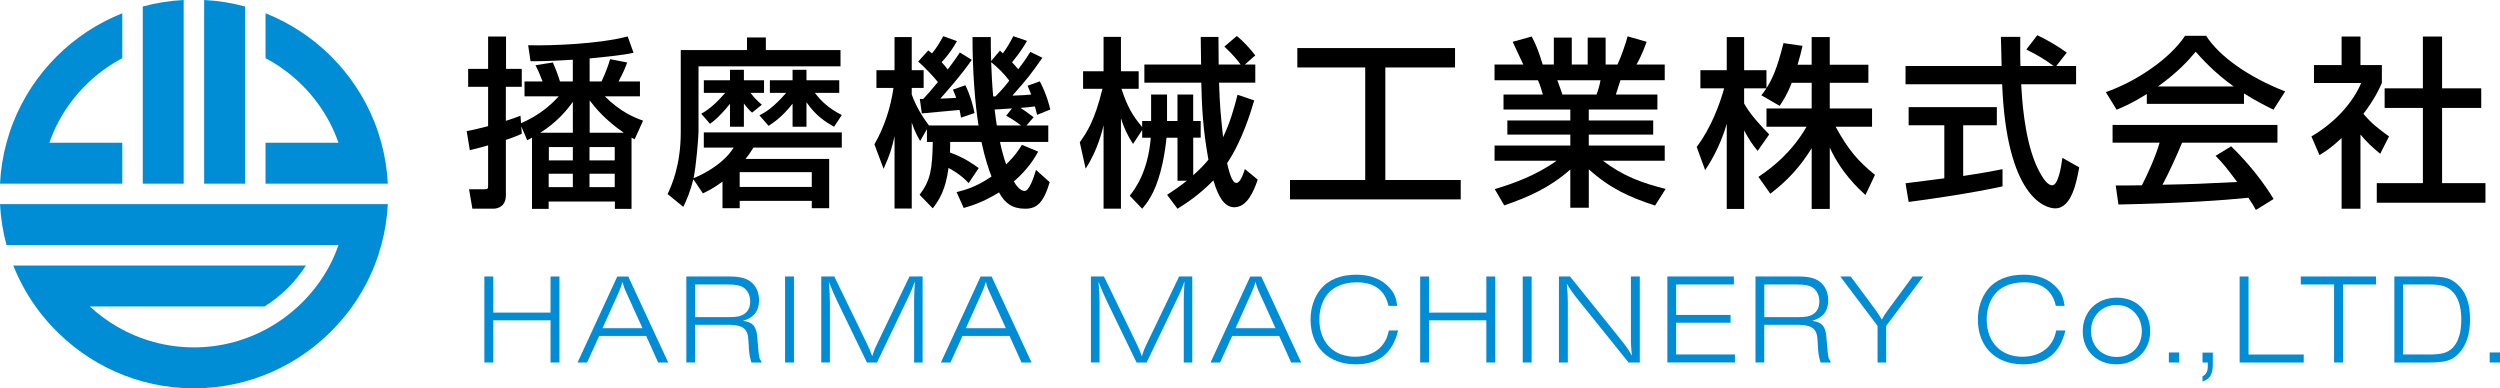
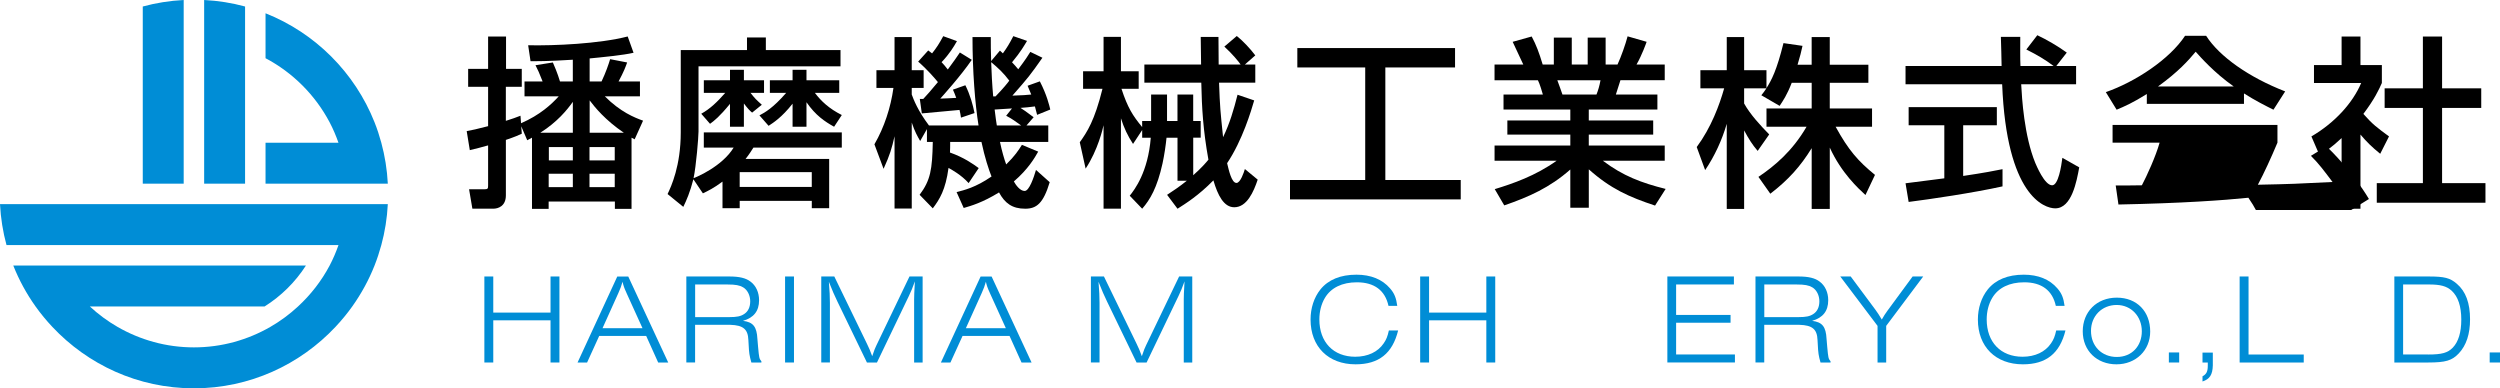
<svg xmlns="http://www.w3.org/2000/svg" id="_レイヤー_2" data-name="レイヤー 2" viewBox="0 0 1030 160">
  <defs>
    <style>
      .cls-1 {
        fill: #008dd6;
      }
    </style>
  </defs>
  <g id="_レイヤー_1-2" data-name="レイヤー 1">
    <g>
      <path d="M214.75,51.99l.23,3.09c-1.28.6-2.56,1.21-6.56,2.56v22.84c0,4.52-3.24,5.5-5.2,5.5h-8.6l-1.36-7.99h6.18c1.58,0,1.66-.3,1.66-1.58v-16.51c-2.94.83-4.98,1.36-7.54,1.96l-1.28-7.84c2.41-.45,3.85-.75,8.82-2.04v-16.21h-8.22v-7.39h8.22v-13.34h7.39v13.34h6.48v7.39h-6.56v14.02c2.71-.83,4.07-1.36,6.03-2.11l.23,3.09c7.84-3.39,12.59-7.84,15.53-11.08h-14.1v-6.11h7.46c-1.43-3.62-1.88-4.67-2.94-6.71l7.16-1.13c.45.98,1.96,4.52,2.94,7.84h5.28v-8.97c-10.78.68-14.63.6-17.42.6l-.98-6.56c10.71.23,29.33-.6,41.01-3.62l2.41,6.71c-4,.98-13.35,1.88-18.09,2.34v9.5h4.9c1.73-3.62,2.94-7.16,3.54-9.2l7.01,1.36c-.6,1.73-1.36,3.77-3.54,7.84h8.82v6.11h-14.48c6.48,6.48,12.21,8.75,15.76,10.03l-3.47,7.69c-.75-.38-.98-.53-1.28-.68v29.33h-6.86v-3.02h-27.29v3.02h-6.86v-29.33c-.53.3-.75.45-1.96,1.06l-2.49-5.81ZM236.01,54.7v-12.74c-2.41,3.39-6.41,8.29-13.42,12.74h13.42ZM226.06,71.59v5.5h9.95v-5.5h-9.95ZM226.13,60.58v5.5h9.88v-5.5h-9.88ZM242.87,60.58v5.5h10.4v-5.5h-10.4ZM242.87,71.59v5.5h10.4v-5.5h-10.4ZM242.94,54.7h14.1c-7.77-5.28-11.99-10.55-14.1-13.34v13.34Z" />
      <path d="M297.66,74.83c-3.62,2.71-6.03,3.85-8.07,4.83l-3.92-5.81c-1.36,5.35-2.87,8.75-4.15,11.38l-6.48-5.28c1.51-3.17,5.43-11.61,5.43-25.41V20.63h27.29v-5.2h7.77v5.2h30.76v6.71h-58.5v26.84c0,2.34-.98,14.25-2.04,19.23,1.21-.45,11.76-4.83,16.51-12.59h-12.29v-6.26h56.85v6.26h-36.41c-.83,1.28-1.58,2.56-3.24,4.67h34.45v20.28h-7.16v-3.02h-29.7v3.02h-7.09v-10.93ZM288.92,46.86c3.69-2.04,6.63-4.9,9.88-8.6h-8.82v-5.2h10.78v-4.3h5.73v4.3h8.29v5.2h-5.58c2.04,2.56,2.26,2.71,4.67,4.9l-4,3.24c-.98-.83-1.73-1.58-3.39-3.77v9.58h-5.73v-9.42c-4.37,5.35-6.56,7.01-8.22,8.22l-3.62-4.15ZM304.75,70.91v6.11h29.7v-6.11h-29.7ZM312.89,47.54c2.26-1.21,5.5-2.94,11.01-9.27h-6.71v-5.2h9.35v-4.3h5.73v4.3h13.5v5.2h-10.03c2.49,3.32,5.81,6.48,11.08,9.12l-3.17,4.83c-3.92-2.19-7.62-4.67-11.38-10.1v10.1h-5.73v-9.5c-4.45,5.65-7.92,7.84-9.88,9.12l-3.77-4.3Z" />
      <path d="M399.08,75.44c-3.02-3.39-7.16-5.65-8.29-6.26-1.21,9.05-3.69,12.97-6.48,16.66l-5.43-5.58c4.52-6.03,5.2-10.4,5.43-21.79h-2.41v-5.28l-2.79,4.9c-1.13-1.96-2.26-3.92-3.47-7.61v35.43h-7.09v-29.78c-1.13,4.98-1.88,7.62-4.52,13.42l-3.77-10.1c4.07-7.01,6.71-15.15,7.84-23.22h-7.01v-7.31h7.46v-13.65h7.09v13.65h4.9v7.31h-4.9v2.71c.75,2.04,2.49,6.63,7.09,12.74h20.43c-1.43-8.82-2.49-22.24-2.49-36.41h7.54c0,3.47,0,5.43.15,9.88l3.62-4.3c.68.68.9.83,1.21,1.13,1.66-2.26,2.79-4.15,4.3-7.09l5.65,1.96c-1.13,1.88-2.56,4.45-6.18,8.82.9.98,1.66,1.73,2.56,2.87,3.02-4,4.15-5.81,4.98-7.16l4.98,2.41c-5.13,7.31-5.81,8.14-12.37,15.61,4.37-.15,5.65-.23,7.77-.45-.68-1.66-.98-2.41-1.51-3.62l5.05-1.81c2.94,5.73,3.85,9.8,4.3,11.61l-5.43,2.19c-.53-2.19-.68-2.64-.9-3.47-1.96.3-4.15.45-5.96.6,1.58.98,1.96,1.28,5.43,3.85l-2.94,3.39h8.97v6.79h-19.9c.75,3.62,1.81,7.31,2.56,9.27,3.69-3.62,5.05-5.81,6.48-8.07l6.71,2.79c-1.43,2.56-4.15,7.24-10.03,12.29.83,1.51,2.56,3.92,4.45,3.92s3.77-5.58,4.67-8.67l5.65,5.05c-2.64,8.75-5.43,10.93-10.1,10.93-5.35,0-8.37-2.26-10.78-6.71-6.86,4.22-11.46,5.5-14.55,6.41l-2.94-6.56c3.02-.75,7.84-1.88,14.4-6.41-1.13-2.79-2.79-7.84-4.15-14.25h-12.89c0,1.81,0,2.79-.08,4.37,5.73,2.04,9.35,4.6,11.84,6.41l-4.15,6.18ZM380.39,40.76c1.43-1.51,3.09-3.39,6.03-6.94-1.13-1.36-4.07-4.9-8.14-8.44l4.15-4.6c.68.53,1.21.9,1.58,1.21,1.81-2.26,2.94-4,4.6-7.09l5.65,2.04c-1.28,2.26-3.02,5.2-6.33,8.67.83.9,1.58,1.73,2.56,3.02,2.64-3.54,3.69-5.13,4.98-7.01l4.9,3.02c-4.45,6.56-12.36,15.3-12.97,15.98,1.88-.08,4.75-.15,6.56-.3-.53-1.43-.83-2.26-1.36-3.39l5.13-1.81c2.04,4.15,3.09,8.07,3.77,11.46l-5.58,1.88c-.15-1.13-.3-1.88-.6-3.17-.3,0-14.25,1.28-15.53,1.43l-.83-5.96h1.43ZM415.82,33.22c-2.34-3.17-4.83-5.43-7.46-7.61.08,3.39.45,10.03.83,14.1h.98c3.39-3.54,4.83-5.35,5.65-6.48ZM416.95,44.68c-.9.08-6.79.45-7.16.45.3,2.71.75,5.65.9,6.56h10.03c-2.64-1.88-3.62-2.64-6.18-4l2.41-3.02Z" />
      <path d="M491.61,56.74v15.46c3.54-3.17,5.28-5.2,6.26-6.41-2.19-12.21-2.71-21.11-2.94-31.74h-23.45v-7.46h23.37c-.08-3.62-.08-4.37-.15-11.38h7.31c0,.75.08,9.95.08,11.38h9.05c-.75-1.13-3.39-4.37-6.71-7.39l5.13-4.37c2.49,1.96,5.65,5.35,7.62,7.99l-4.3,3.77h4.3v7.46h-14.93c.38,10.4.53,11.61,1.66,22.47,2.79-5.81,4.37-11.23,5.96-17.49l6.86,2.34c-1.21,4.15-4.83,16.44-11.16,25.86.68,2.79,1.81,8.14,3.85,8.14,1.66,0,3.09-4.45,3.47-5.73l5.28,4.37c-1.66,4.98-4.45,11.38-9.65,11.38-4.3,0-6.79-4.9-8.6-11.08-6.11,6.26-11.46,9.57-14.78,11.69l-4.3-5.73c2.41-1.58,5.05-3.32,8.14-5.81h-3.85v-17.72h-4.52c-.3,3.02-.9,7.16-1.66,10.63-2.19,9.95-5.13,14.93-8.37,18.62l-5.13-5.35c2.04-2.56,7.54-9.73,8.67-23.9h-3.54v-3.17l-3.77,5.73c-2.19-3.32-3.77-6.71-4.98-10.56v37.24h-7.16v-34.38c-.3,1.36-2.34,10.25-7.39,17.87l-2.41-10.86c3.02-4.22,6.11-8.9,9.35-22.02h-7.99v-7.24h8.44v-14.17h7.16v14.17h7.31v7.24h-7.09c2.56,7.77,4.6,11.01,8.52,15.76v-2.49h3.69v-10.93h6.56v10.93h4.3v-10.93h6.48v10.93h3.09v6.86h-3.09Z" />
      <path d="M534.49,19.8h64.99v7.99h-28.72v46.37h31.06v7.99h-70.34v-7.99h30.99V27.79h-27.97v-7.99Z" />
      <path d="M615.84,77.92c7.46-2.26,16.81-5.5,25.48-11.69h-25.56v-6.26h31.21v-4.52h-25.94v-5.81h25.94v-4.52h-27.52v-6.18h16.21c-.23-.83-1.28-4.45-2.04-5.88h-17.87v-6.48h11.84c-.53-1.13-2.94-6.26-4.37-9.35l7.84-2.19c1.88,3.54,3.02,6.56,4.52,11.54h4.6v-11.08h7.39v11.08h6.56v-11.08h7.39v11.08h4.9c1.43-3.09,3.32-8.37,4.15-11.61l7.84,2.26c-.23.68-1.88,5.35-4.15,9.35h11.61v6.48h-18.25c-.23.83-1.58,4.98-1.88,5.88h17.11v6.18h-28.27v4.52h26.54v5.81h-26.54v4.52h31.29v6.26h-25.48c8.29,6.26,15.91,9.12,25.86,11.61l-4.37,6.86c-10.63-3.54-18.24-6.86-27.29-14.93v15.83h-7.62v-15.76c-8.44,7.46-17.11,11.31-27.22,14.78l-3.92-6.71ZM641.62,33.07c.38.9,1.81,5.05,2.11,5.88h14.02c.68-1.73,1.21-3.47,1.66-5.88h-17.79Z" />
      <path d="M738.19,34.12c-1.96,5.05-3.54,7.31-4.98,9.5l-7.54-4.37c.6-.75,1.43-1.81,2.11-2.87h-9.2v6.26c2.56,4.6,6.86,9.2,10.33,12.74l-4.75,6.79c-2.26-2.64-3.62-4.83-5.58-8.44v32.34h-7.16v-35.06c-1.96,6.71-4.98,13.27-8.9,19.07l-3.47-9.5c5.96-8.07,9.35-17.27,11.31-24.2h-9.8v-7.46h10.86v-13.65h7.16v13.65h9.2v7.39c2.11-3.32,4.22-7.31,7.01-18.55l7.84,1.13c-.45,2.11-1.06,4.6-2.04,7.77h5.81v-11.38h7.46v11.38h15.91v7.46h-15.91v10.56h17.42v7.54h-15c5.28,9.65,9.27,14.17,16.21,19.83l-3.92,8.29c-2.79-2.56-9.88-8.97-14.7-19.53v25.26h-7.46v-25.03c-4.6,7.46-9.5,12.97-17.04,18.77l-4.9-6.94c6.63-4.45,14.02-10.63,19.83-20.66h-16.51v-7.54h18.62v-10.56h-8.22Z" />
      <path d="M847.21,27.18h8.14v7.54h-22.62c.3,5.73,1.21,21.18,5.81,32.42.38.83,3.77,9.2,6.94,9.2,2.56,0,3.77-7.84,4.22-11.31l6.94,3.92c-1.06,5.81-3.09,16.89-9.88,16.89-4.52,0-20.06-5.2-21.87-51.12h-39.81v-7.54h39.58c0-1.66-.23-10.03-.3-11.99h7.99c0,4.67-.08,8.97.08,11.99h13.65c-3.62-2.71-6.71-4.52-11.23-6.79l4.52-5.88c3.85,1.81,8.52,4.52,12.14,7.16l-4.3,5.5ZM785.08,75.51c4.07-.53,14.25-1.81,15.98-2.04v-21.86h-14.7v-7.46h36.34v7.46h-13.87v20.88c8.67-1.28,13.27-2.19,16.21-2.79v7.09c-12.29,2.71-29.78,5.28-38.68,6.41l-1.28-7.69Z" />
-       <path d="M884.49,38.72c-5.73,3.62-9.2,5.13-12.44,6.48l-4.45-7.24c12.14-4.22,26.24-13.5,32.65-23.22h8.67c5.5,8.59,17.64,17.11,32.57,22.92l-4.83,7.54c-3.17-1.58-7.54-3.77-12.14-6.71v4.3h-40.03v-4.07ZM929.42,86.52c-.9-1.66-1.36-2.49-3.09-5.05-10.33,1.06-27.22,2.26-53.53,2.79l-1.13-7.84c1.58,0,8.44,0,10.78-.08,1.96-3.69,5.73-11.91,7.31-17.57h-19.38v-7.31h67.93v7.31h-39.28c-2.56,6.11-5.5,12.52-8.07,17.34,14.1-.3,15.68-.38,30.76-1.13-3.69-4.9-5.58-7.46-8.9-10.78l6.41-3.92c2.34,2.26,10.93,10.78,17.49,21.71l-7.31,4.52ZM920.3,35.63c-8.14-5.73-13.87-12.29-15.68-14.32-3.02,3.62-7.09,8.22-15.53,14.32h31.21Z" />
+       <path d="M884.49,38.72c-5.73,3.62-9.2,5.13-12.44,6.48l-4.45-7.24c12.14-4.22,26.24-13.5,32.65-23.22h8.67c5.5,8.59,17.64,17.11,32.57,22.92l-4.83,7.54c-3.17-1.58-7.54-3.77-12.14-6.71v4.3h-40.03v-4.07ZM929.42,86.52c-.9-1.66-1.36-2.49-3.09-5.05-10.33,1.06-27.22,2.26-53.53,2.79l-1.13-7.84c1.58,0,8.44,0,10.78-.08,1.96-3.69,5.73-11.91,7.31-17.57h-19.38v-7.31h67.93v7.31c-2.56,6.11-5.5,12.52-8.07,17.34,14.1-.3,15.68-.38,30.76-1.13-3.69-4.9-5.58-7.46-8.9-10.78l6.41-3.92c2.34,2.26,10.93,10.78,17.49,21.71l-7.31,4.52ZM920.3,35.63c-8.14-5.73-13.87-12.29-15.68-14.32-3.02,3.62-7.09,8.22-15.53,14.32h31.21Z" />
      <path d="M972.51,85.99h-7.77v-29.1c-4.52,4.22-6.79,5.58-9.12,7.01l-3.32-7.69c9.65-5.65,17.04-13.8,20.51-22.02h-19.45v-7.39h11.38v-11.76h7.77v11.76h8.82v7.39c-1.28,2.87-3.02,6.63-7.62,12.74,3.85,4.37,5.65,5.65,10.56,9.27l-3.62,7.16c-3.54-2.87-5.58-4.9-8.14-7.92v30.53ZM998.22,15.05h7.92v21.34h16.13v8.07h-16.13v30.99h17.87v8.07h-44.78v-8.07h19v-30.99h-15.76v-8.07h15.76V15.05Z" />
    </g>
    <g>
-       <path class="cls-1" d="M50.38,58.81h-30.05c1.03-2.91,2.23-5.74,3.65-8.43,5.94-11.24,15.16-20.46,26.4-26.4V5.47C29.9,13.6,13.6,29.9,5.47,50.38c-1.09,2.74-2,5.56-2.79,8.43-1.48,5.42-2.38,11.06-2.68,16.86h50.38v-16.86Z" />
      <path class="cls-1" d="M157.1,58.81c-.78-2.88-1.7-5.69-2.79-8.43-8.13-20.48-24.43-36.78-44.91-44.91v18.51c11.24,5.94,20.46,15.16,26.4,26.4,1.43,2.7,2.62,5.52,3.65,8.43h-30.05v16.86h50.38c-.3-5.81-1.21-11.45-2.68-16.86Z" />
      <path class="cls-1" d="M2.68,100.97h136.78c-1.03,2.91-2.23,5.74-3.65,8.43-3.36,6.35-7.79,12.03-13.02,16.86-3.48,3.22-7.3,6.05-11.43,8.43-9.27,5.33-20,8.43-31.46,8.43s-22.19-3.1-31.46-8.43c-4.13-2.38-7.96-5.21-11.43-8.43h72.01c6.84-4.31,12.66-10.06,17.02-16.86H5.47c2.39,6.02,5.48,11.67,9.18,16.86,2.12,2.97,4.43,5.78,6.93,8.43,14.61,15.54,35.3,25.3,58.31,25.3s43.7-9.76,58.31-25.3c2.49-2.65,4.81-5.46,6.93-8.43,3.7-5.2,6.8-10.85,9.18-16.86,1.09-2.74,2-5.56,2.79-8.43,1.48-5.42,2.38-11.06,2.68-16.86H0c.3,5.81,1.21,11.45,2.68,16.86Z" />
      <path class="cls-1" d="M75.68,0c-5.81.3-11.45,1.21-16.86,2.68v72.99h16.86V0Z" />
      <path class="cls-1" d="M100.97,2.68c-5.42-1.48-11.06-2.38-16.86-2.68v75.68h16.86V2.68Z" />
    </g>
    <g>
      <path class="cls-1" d="M199.56,113.91h3.67v14.88h23.59v-14.88h3.67v35.44h-3.67v-17.38h-23.59v17.38h-3.67v-35.44Z" />
      <path class="cls-1" d="M246.87,138.41l-4.99,10.95h-3.93l16.37-35.44h4.52l16.47,35.44h-4.14l-4.94-10.95h-19.34ZM258.13,120.71c-.96-2.07-1.28-3.03-1.65-4.62-.48,1.75-.9,2.82-1.7,4.62l-6.54,14.51h16.47l-6.59-14.51Z" />
      <path class="cls-1" d="M309.56,149.35c-.8-2.87-.96-3.93-1.12-7.39l-.11-1.86c-.16-4.46-2.13-6.11-7.44-6.27h-14.51v15.52h-3.61v-35.44h17.64c4.2,0,6.91.64,8.82,2.13,2.23,1.65,3.51,4.46,3.51,7.65,0,4.46-2.18,7.23-6.64,8.5,4.2.53,5.69,2.39,5.95,7.44l.27,3.19c.43,4.68.48,4.94,1.38,6.06v.48h-4.14ZM300.53,130.65c3.03,0,4.62-.32,6.06-1.27,1.65-1.06,2.5-2.87,2.5-5.26s-1.12-4.68-2.92-5.74c-1.44-.85-3.14-1.17-6.38-1.17h-13.39v13.44h14.14Z" />
      <path class="cls-1" d="M323.45,113.91h3.67v35.44h-3.67v-35.44Z" />
      <path class="cls-1" d="M376.62,149.35v-25.99c0-1.75.05-2.45.32-7.44-1.01,2.82-1.59,4.14-2.5,6.06l-13.13,27.37h-4.14l-12.17-25.14c-1.28-2.66-2.02-4.36-3.51-8.13.32,3.98.43,5.95.43,8.72v24.55h-3.56v-35.44h5.37l13.44,27.69c1.01,2.13,1.28,2.71,2.18,5.16.85-2.5,1.22-3.51,1.75-4.52l13.6-28.32h5.42v35.44h-3.51Z" />
      <path class="cls-1" d="M396.57,138.41l-4.99,10.95h-3.93l16.37-35.44h4.52l16.47,35.44h-4.14l-4.94-10.95h-19.34ZM407.83,120.71c-.96-2.07-1.28-3.03-1.65-4.62-.48,1.75-.9,2.82-1.7,4.62l-6.54,14.51h16.47l-6.59-14.51Z" />
      <path class="cls-1" d="M487.71,149.35v-25.99c0-1.75.05-2.45.32-7.44-1.01,2.82-1.59,4.14-2.5,6.06l-13.13,27.37h-4.14l-12.17-25.14c-1.28-2.66-2.02-4.36-3.51-8.13.32,3.98.43,5.95.43,8.72v24.55h-3.56v-35.44h5.37l13.44,27.69c1.01,2.13,1.28,2.71,2.18,5.16.85-2.5,1.22-3.51,1.75-4.52l13.6-28.32h5.42v35.44h-3.51Z" />
-       <path class="cls-1" d="M507.66,138.41l-4.99,10.95h-3.93l16.37-35.44h4.52l16.47,35.44h-4.14l-4.94-10.95h-19.34ZM518.93,120.71c-.96-2.07-1.28-3.03-1.65-4.62-.48,1.75-.9,2.82-1.7,4.62l-6.54,14.51h16.47l-6.59-14.51Z" />
      <path class="cls-1" d="M576.04,136.12c-2.34,9.51-7.97,13.98-17.54,13.98-11.27,0-18.55-7.28-18.55-18.44,0-4.73,1.43-9.09,4.04-12.38,3.24-4.04,8.29-6.11,14.88-6.11,5.9,0,10.63,1.91,13.82,5.63,1.81,2.07,2.55,3.98,2.98,7.23h-3.61c-1.38-6.38-5.85-9.72-13.02-9.72-6.06,0-10.68,2.23-13.18,6.43-1.49,2.5-2.28,5.58-2.28,8.88,0,9.35,5.79,15.36,14.77,15.36,5.15,0,9.35-1.97,11.74-5.53,1.06-1.54,1.59-2.82,2.13-5.31h3.83Z" />
      <path class="cls-1" d="M585.11,113.91h3.67v14.88h23.59v-14.88h3.67v35.44h-3.67v-17.38h-23.59v17.38h-3.67v-35.44Z" />
-       <path class="cls-1" d="M627.36,113.91h3.67v35.44h-3.67v-35.44Z" />
-       <path class="cls-1" d="M670.97,149.35l-20.3-25.24c-2.76-3.45-3.08-3.88-5.15-7.23.32,3.72.43,5.1.43,7.81v24.66h-3.67v-35.44h4.57l20.35,25.3c3.03,3.77,3.51,4.52,5.15,7.33-.32-3.35-.42-4.46-.42-5.74v-26.89h3.67v35.44h-4.62Z" />
      <path class="cls-1" d="M686.95,149.35v-35.44h27.42v3.29h-23.81v12.54h22.43v3.24h-22.43v13.07h24.23v3.3h-27.85Z" />
      <path class="cls-1" d="M750.05,149.35c-.8-2.87-.96-3.93-1.12-7.39l-.11-1.86c-.16-4.46-2.13-6.11-7.44-6.27h-14.51v15.52h-3.61v-35.44h17.64c4.2,0,6.91.64,8.82,2.13,2.23,1.65,3.51,4.46,3.51,7.65,0,4.46-2.18,7.23-6.64,8.5,4.2.53,5.69,2.39,5.95,7.44l.27,3.19c.43,4.68.48,4.94,1.38,6.06v.48h-4.14ZM741.02,130.65c3.03,0,4.62-.32,6.06-1.27,1.65-1.06,2.5-2.87,2.5-5.26s-1.12-4.68-2.92-5.74c-1.44-.85-3.14-1.17-6.38-1.17h-13.39v13.44h14.14Z" />
      <path class="cls-1" d="M773.55,149.35v-15.09l-15.36-20.35h4.3l10.15,13.66c1.01,1.38,1.59,2.29,2.66,4.09.85-1.54,1.33-2.23,2.23-3.51l10.47-14.24h4.36l-15.25,20.35v15.09h-3.56Z" />
      <path class="cls-1" d="M850.98,136.12c-2.34,9.51-7.97,13.98-17.54,13.98-11.27,0-18.55-7.28-18.55-18.44,0-4.73,1.43-9.09,4.04-12.38,3.24-4.04,8.29-6.11,14.88-6.11,5.9,0,10.63,1.91,13.82,5.63,1.81,2.07,2.55,3.98,2.98,7.23h-3.61c-1.38-6.38-5.85-9.72-13.02-9.72-6.06,0-10.68,2.23-13.18,6.43-1.49,2.5-2.28,5.58-2.28,8.88,0,9.35,5.79,15.36,14.77,15.36,5.15,0,9.35-1.97,11.74-5.53,1.06-1.54,1.59-2.82,2.13-5.31h3.83Z" />
      <path class="cls-1" d="M885.88,136.6c0,7.76-5.9,13.5-13.92,13.5s-13.87-5.58-13.87-13.6,5.74-13.87,14.03-13.87,13.76,5.69,13.76,13.98ZM861.49,136.33c0,6.27,4.41,10.74,10.63,10.74s10.31-4.52,10.31-10.58-4.3-10.84-10.36-10.84-10.58,4.52-10.58,10.68Z" />
      <path class="cls-1" d="M897.82,149.35h-4.25v-4.14h4.25v4.14Z" />
      <path class="cls-1" d="M911.68,150.58c-.11,3.82-1.28,5.63-4.25,6.59v-2.13c1.65-.9,2.18-1.97,2.18-4.46v-1.22h-2.18v-4.09h4.25v5.31Z" />
      <path class="cls-1" d="M922.73,113.91h3.67v32.15h22.74v3.3h-26.41v-35.44Z" />
-       <path class="cls-1" d="M961.64,149.35v-32.15h-13.71v-3.29h30.98v3.29h-13.55v32.15h-3.72Z" />
      <path class="cls-1" d="M986.47,113.91h14.08c6.59,0,8.87.58,11.69,3.03,3.67,3.13,5.42,7.97,5.42,14.61,0,6.11-1.54,10.73-4.62,14.03-2.82,2.98-5.42,3.77-12.65,3.77h-13.92v-35.44ZM1000.44,146.06c5.63,0,8.02-.69,10.1-2.82,2.34-2.45,3.51-6.32,3.51-11.53,0-5.53-1.33-9.51-3.99-11.96-2.07-1.86-4.57-2.55-9.35-2.55h-10.63v28.85h10.36Z" />
      <path class="cls-1" d="M1030,149.35h-4.25v-4.14h4.25v4.14Z" />
    </g>
  </g>
</svg>